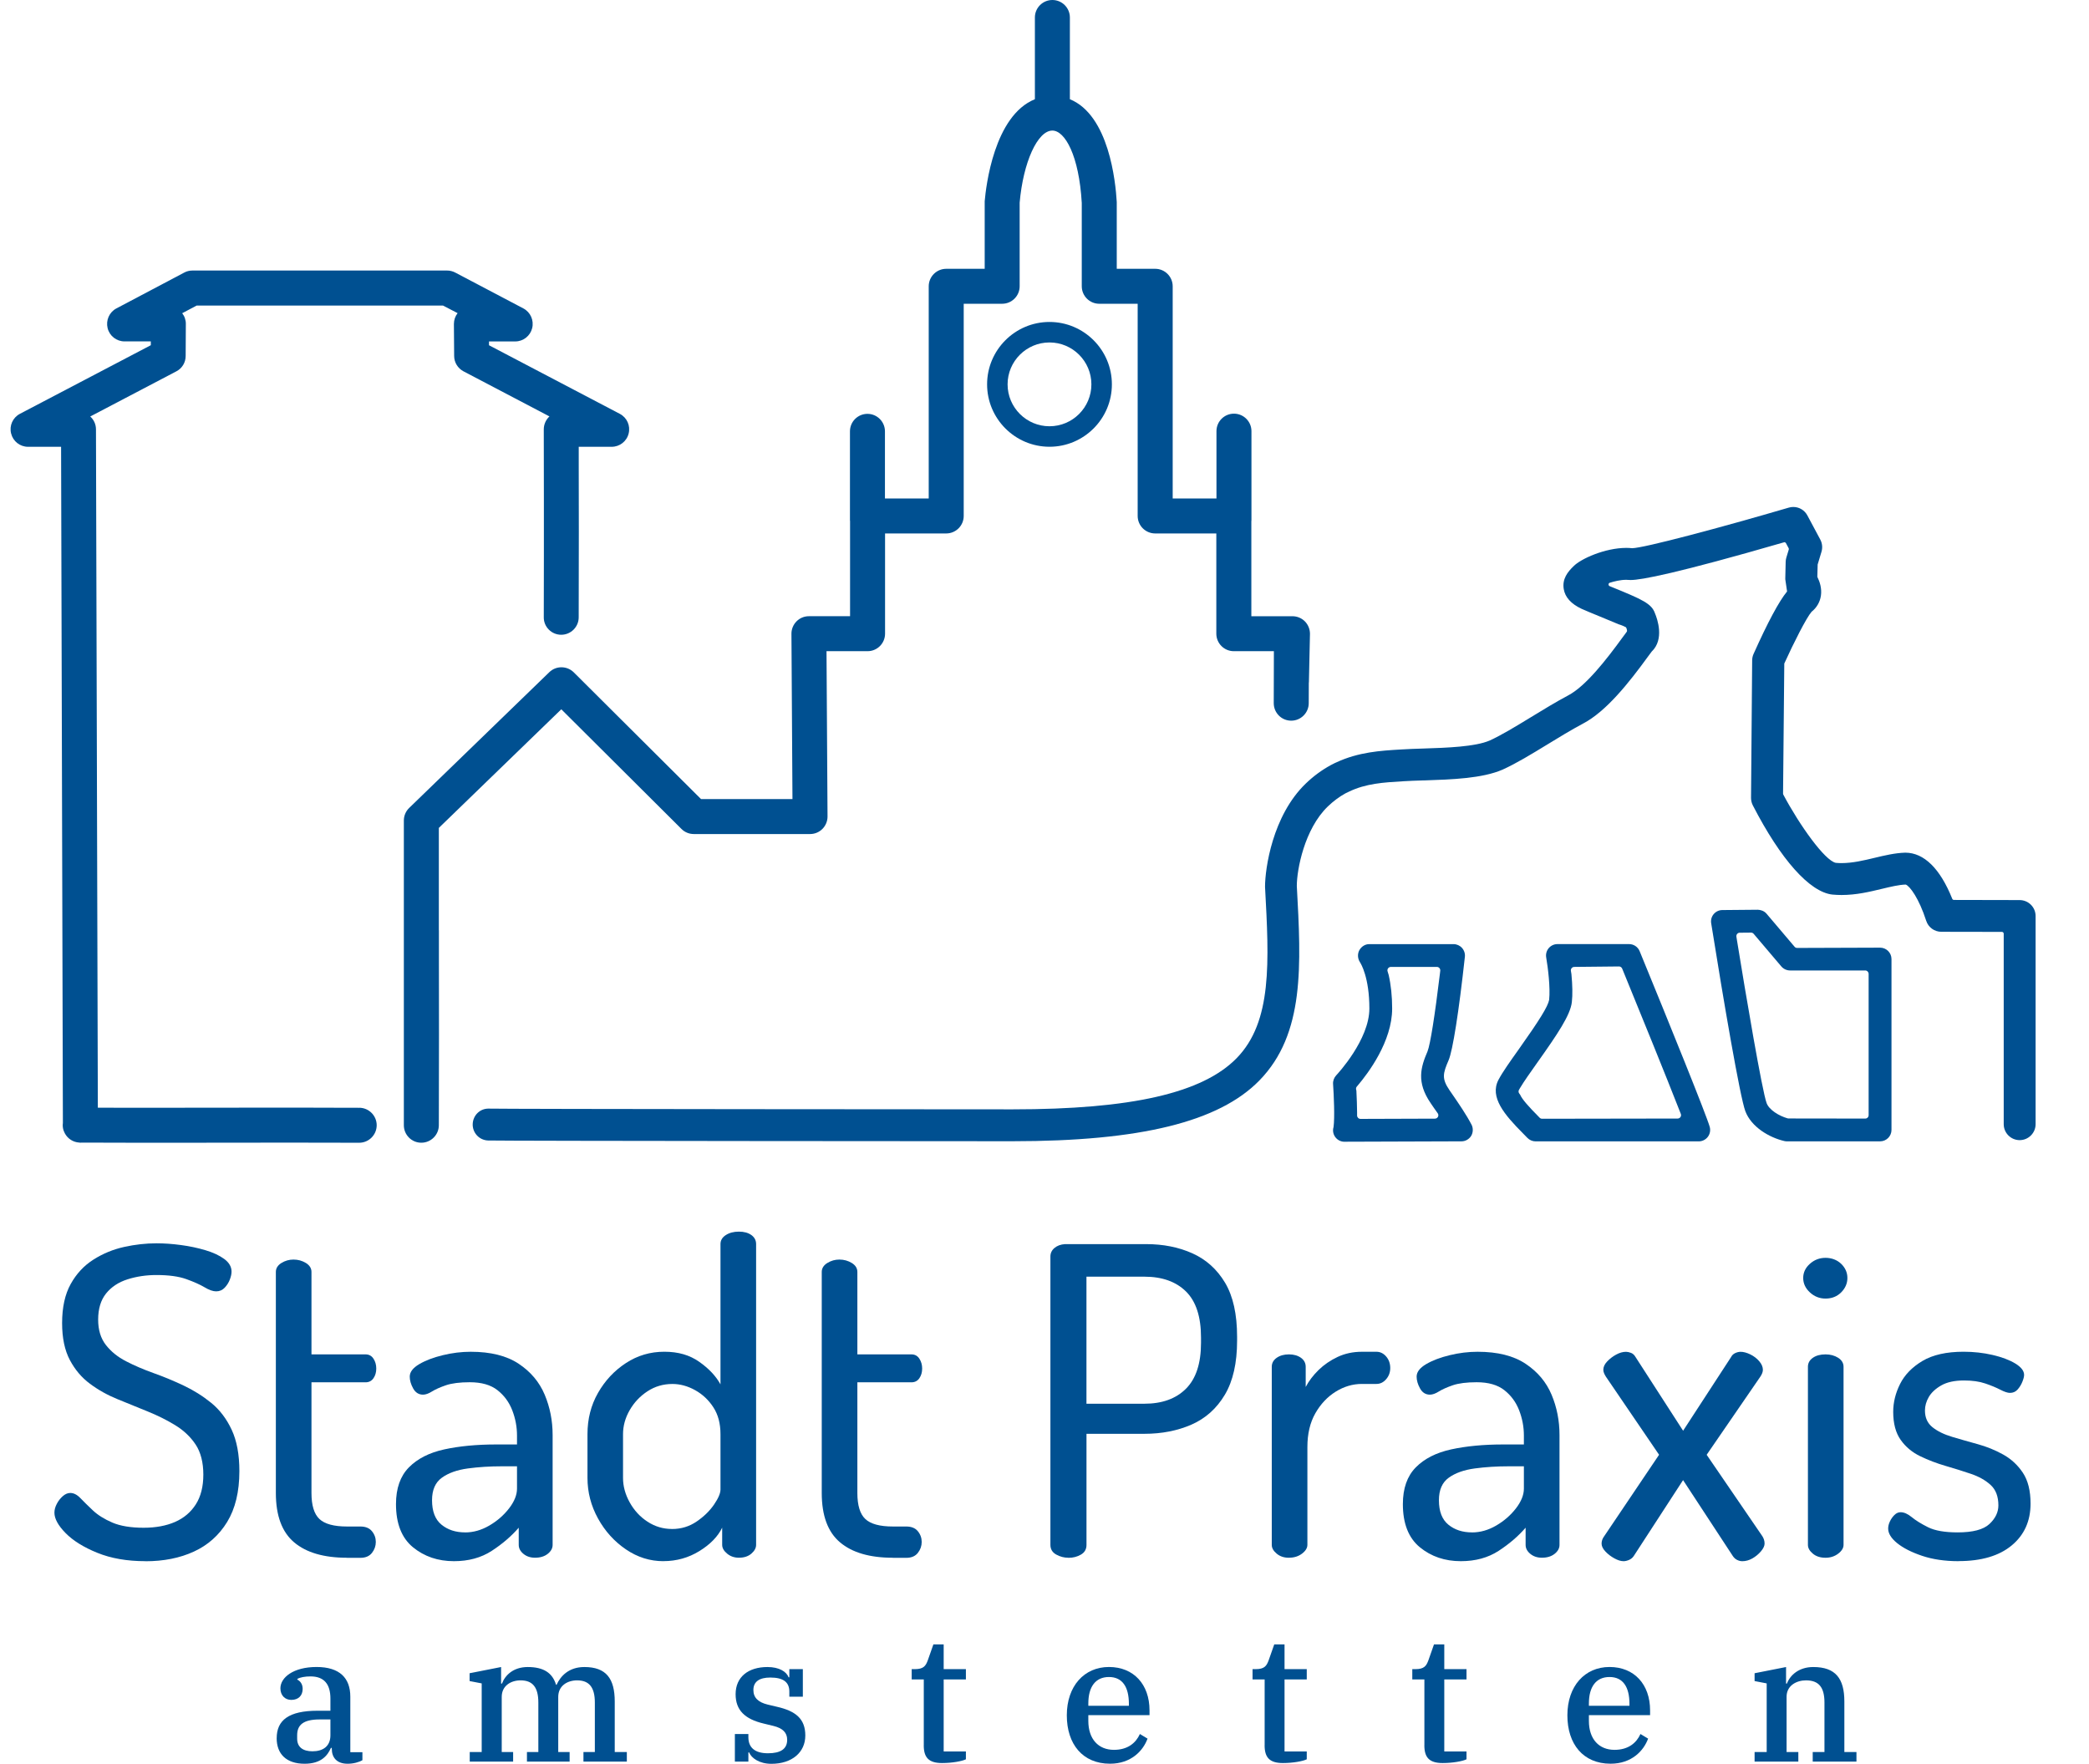
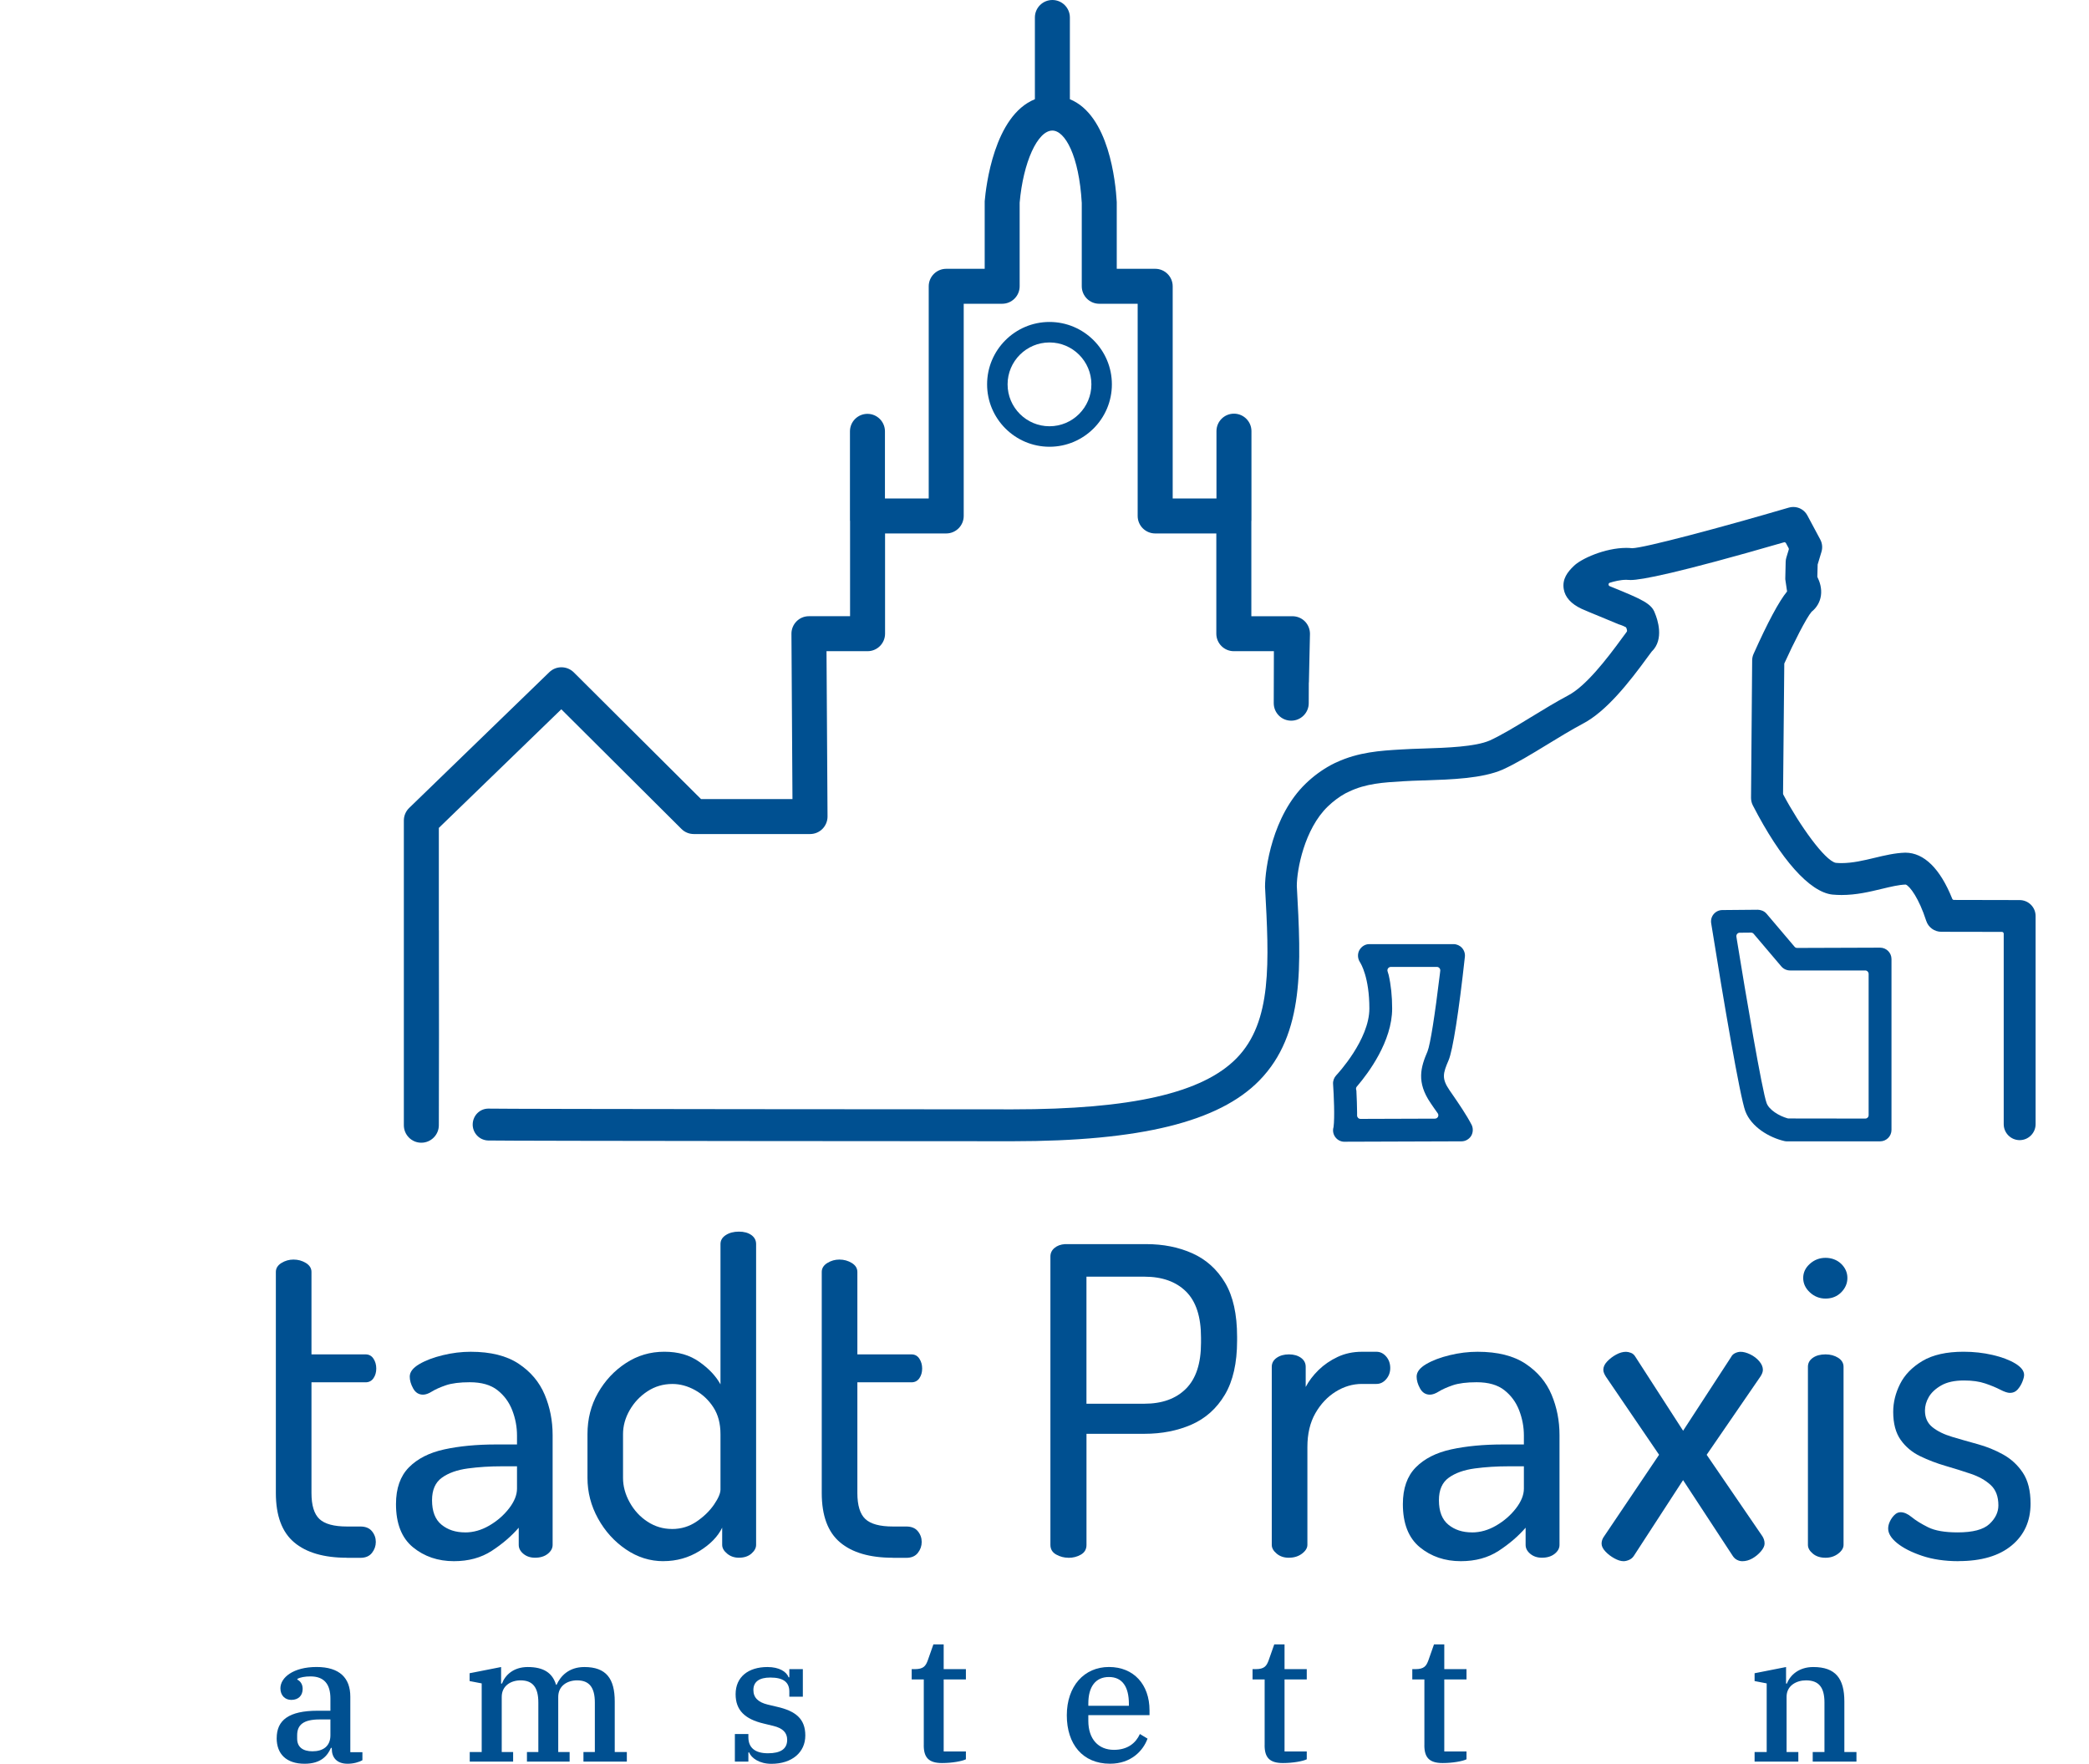
<svg xmlns="http://www.w3.org/2000/svg" id="b" width="592.27" height="500.04" viewBox="0 0 592.27 500.04">
  <defs>
    <style>.e{fill:#005091;}</style>
  </defs>
  <g>
-     <path class="e" d="M101.85,314.07c-4.2-.02-8.53-.03-12.89-.03-.06,0-.12-.01-.18-.01h-13.8c-10.66,0-20.78,.02-28.74,.03h-6.55s-11.95-.01-11.95-.01l-.53-192.33c0-1.44-.62-2.73-1.62-3.64l24.39-12.79c1.64-.84,2.66-2.51,2.66-4.36l.05-9.03c.03-1.12-.35-2.23-1.03-3.1l4.1-2.17H125.6l4.14,2.15c-.68,.87-1.05,1.94-1.05,3.09l.07,9.04c0,1.82,1.01,3.49,2.64,4.36l24.38,12.79c-.06,.05-.12,.11-.18,.17-.92,.95-1.43,2.2-1.43,3.5v.85c.01,4.78,.07,28.88,0,52.4-.02,1.32,.49,2.57,1.42,3.51,.94,.95,2.19,1.47,3.52,1.47,2.74,0,4.96-2.22,4.96-4.94,.06-18.91,.04-31.49,.01-43.22v-5.13s9.33,0,9.33,0c2.29,0,4.28-1.55,4.82-3.76,.56-2.22-.47-4.52-2.5-5.58l-37.09-19.45v-1.08s7.44,0,7.44,0c2.27,0,4.25-1.55,4.8-3.77,.54-2.21-.47-4.51-2.48-5.58l-19.32-10.17c-.72-.38-1.52-.58-2.3-.58H54.53c-.8,0-1.63,.21-2.3,.58l-19.25,10.17c-2,1.07-3.01,3.36-2.47,5.58,.55,2.22,2.53,3.76,4.8,3.76h7.45v1.08S5.65,117.32,5.65,117.32c-2.03,1.07-3.06,3.36-2.5,5.58,.55,2.22,2.52,3.77,4.8,3.77h9.37l.51,191.68c-.03,.2-.05,.41-.05,.63,0,.73,.17,1.46,.42,1.93,.04,.14,.1,.27,.18,.4,.82,1.54,2.36,2.52,4.1,2.62,.11,.02,.21,.04,.32,.04,.07,0,.19-.01,.31-.03,4.08,.02,8.27,.02,12.5,.03,.06,0,.12,.01,.18,.01h13.81c10.62,0,20.7-.02,28.64-.03h6.57c5.93,0,11.75,0,17.01,.03h.02c2.72,0,4.95-2.22,4.96-4.96,0-2.72-2.22-4.95-4.94-4.96Z" />
    <path class="e" d="M572.65,255.18l-18.67-.04c-.21,0-.4-.13-.48-.32-3.42-8.56-8.01-13.08-13.31-13.08-2.94,.08-5.89,.79-8.77,1.48-2.9,.7-6.18,1.48-9.32,1.48-.53,0-1.06-.02-1.65-.08-3.11-.7-10.19-10.58-14.86-19.36-.04-.08-.06-.16-.06-.25l.35-36.89c2.66-5.86,6.26-12.97,7.73-14.67,1.44-1.14,2.38-2.75,2.65-4.53,.32-2.11-.35-4.03-.96-5.26-.04-.07-.06-.16-.05-.24l.09-3.38,1.09-3.62c.34-1.14,.22-2.39-.34-3.44l-3.67-6.86c-.78-1.47-2.31-2.39-3.98-2.39-.43,0-.85,.06-1.27,.18-19.18,5.63-41.1,11.47-44.42,11.51-.54-.06-1.09-.09-1.66-.09-6.06,0-12.94,3.11-14.97,5.21-1.64,1.58-3.25,3.58-2.77,6.46,.38,2.32,2.08,4.21,5.07,5.61,1.27,.57,3.05,1.3,5.1,2.14,1.44,.59,3.47,1.42,5.37,2.23,.91,.26,1.98,.76,2.12,.87,.03,.1,.13,.33,.18,.42l.1,.45c.03,.15,0,.3-.1,.42-.3,.39-.67,.89-1.26,1.7-4.53,6.23-10.36,13.7-15.3,16.3-3.61,1.93-7.19,4.11-10.7,6.26-4.23,2.58-8.22,5.01-11.57,6.54-4.12,1.79-12.22,2.06-18.72,2.27-2.35,.07-4.57,.15-6.56,.28-5.57,.33-11.89,.7-18.24,3.67-.15,.06-.3,.12-.41,.18l-1.12,.57c-2.59,1.42-4.92,3.13-7.1,5.23-9.48,9.13-11.55,24.18-11.55,29.28,1.16,21.34,2.08,38.2-8.04,48.57-9.67,9.91-29.85,14.52-63.51,14.52-7.3,0-144.13-.07-148.65-.21-2.41,0-4.36,1.93-4.44,4.38-.04,1.2,.4,2.35,1.22,3.24,.83,.88,1.95,1.38,3.15,1.42,4.59,.14,147.22,.21,148.63,.21,36.31,0,58.57-5.48,70.05-17.24,12.9-13.22,11.83-32.67,10.6-55.14,0-4.59,2.15-16.12,8.78-22.52,1.57-1.51,3.28-2.78,5.01-3.73l.98-.47c4.8-2.33,9.89-2.63,15.28-2.95,1.76-.12,3.76-.18,5.88-.25h.33c7.64-.26,16.29-.54,22.07-3.05,3.91-1.77,8.17-4.37,12.69-7.13,3.14-1.92,6.7-4.1,10.15-5.94,6.54-3.43,12.96-11.51,18.38-18.97,0,0,.85-1.17,1.07-1.44,3.64-3.45,1.6-9.25,.92-10.85-.94-2.74-3.55-3.91-12.48-7.54l-.36-.15c-.2-.08-.33-.28-.32-.5,0-.22,.15-.41,.36-.47,1.22-.38,3.01-.83,4.64-.83,.27,0,.53,.01,.79,.04,.13,.01,.29,.02,.46,.02,3.02,0,13-1.86,43.6-10.72,.19,0,.36,.11,.45,.27l.76,1.42c.06,.12,.08,.26,.04,.39l-.69,2.28c-.12,.4-.18,.8-.19,1.21l-.11,4.76c0,.08,0,.16,.01,.24l.5,3.39c-2.28,2.77-5.48,8.73-9.5,17.71-.26,.57-.39,1.18-.4,1.81l-.32,39c0,.73,.17,1.46,.5,2.11,7.91,15.37,16.12,24.6,22.56,25.31,.88,.08,1.75,.12,2.59,.12,4.19,0,7.86-.88,11.44-1.74,2.5-.6,4.85-1.17,6.78-1.22,1.18,.46,3.76,3.95,5.79,10.26,.6,1.87,2.33,3.13,4.29,3.13l17.18,.03c.28,0,.51,.23,.51,.52v54c0,2.49,2.03,4.52,4.52,4.52s4.52-2.03,4.52-4.52v-59.02c0-2.49-2.02-4.51-4.51-4.52Z" />
    <path class="e" d="M124.42,263.74s0-29.02,0-29.02l34.72-33.63,34.07,33.93c.93,.93,2.18,1.44,3.5,1.44h32.96c1.33,0,2.58-.52,3.51-1.46,.92-.93,1.45-2.21,1.44-3.52l-.29-46.86h11.64c2.73,0,4.96-2.22,4.96-4.96v-28.42h17.34c2.73,0,4.96-2.22,4.96-4.96v-60.16h10.9c2.73,0,4.96-2.22,4.96-4.96v-23.69c1-11.47,5.08-20.45,9.28-20.45,3.56,0,7.56,7.08,8.33,20.52v23.62c0,2.73,2.22,4.96,4.95,4.96h10.9v60.16c0,2.73,2.22,4.96,4.96,4.96h17.34v28.42c0,2.73,2.22,4.96,4.96,4.96h11.36c0,2.6-.01,6.12-.04,14.73,0,1.32,.51,2.57,1.44,3.51,.93,.94,2.18,1.46,3.52,1.46,2.72,0,4.95-2.22,4.96-4.94l.02-5.76c.02-.09,.03-.18,.03-.27l.3-13.66c0-1.31-.52-2.59-1.44-3.52-.92-.93-2.2-1.46-3.51-1.46h-11.67v-26.9c0-.07,.03-.3,.03-.36v-25.21c0-2.73-2.22-4.96-4.96-4.96s-4.96,2.22-4.96,4.96v19.09h-12.41v-60.16c0-2.73-2.22-4.96-4.96-4.96h-10.9v-18.94c-.33-5.8-2.23-24.61-13.29-29.14V4.96c0-2.73-2.22-4.96-4.96-4.96s-4.96,2.22-4.96,4.96V28.13c-11.57,4.67-13.87,24.73-14.23,28.92v19.16h-10.91c-2.73,0-4.96,2.22-4.96,4.96v60.16h-12.41v-19.04c0-2.73-2.22-4.96-4.96-4.96s-4.96,2.22-4.96,4.96v25.21c0,.12,.01,.24,.03,.27v26.93h-11.67c-1.33,0-2.58,.52-3.51,1.46-.92,.93-1.45,2.21-1.44,3.52l.29,46.86h-25.93l-36.07-35.92c-.94-.93-2.18-1.44-3.5-1.44s-2.52,.5-3.45,1.4l-39.72,38.48c-.96,.93-1.51,2.22-1.51,3.56v86.38c0,1.33,.51,2.57,1.44,3.51,.93,.94,2.18,1.46,3.51,1.46h.01c2.72,0,4.95-2.22,4.96-4.94,.07-18.3,.04-34.33,.02-47.11v-8.2Z" />
    <path class="e" d="M297.55,126.66c-9.75,0-17.69-7.94-17.69-17.69s7.93-17.69,17.69-17.69,17.69,7.93,17.69,17.69-7.94,17.69-17.69,17.69Zm0-29.57c-6.55,0-11.88,5.33-11.88,11.88s5.33,11.88,11.88,11.88,11.88-5.33,11.88-11.88-5.33-11.88-11.88-11.88Z" />
    <path class="e" d="M506.67,323.59c-.25,0-.49-.03-.73-.08-4.32-.99-9.43-4-11.11-8.49-1.51-4.02-6.16-31.21-9.68-53.27-.15-.93,.11-1.88,.72-2.6,.61-.72,1.5-1.14,2.44-1.14l10.06-.09c.7,.03,1.75,.26,2.49,1.14l7.93,9.35c.18,.22,.45,.34,.74,.34,0,0,23.51-.08,23.51-.08,1.78,0,3.23,1.45,3.23,3.23v48.45c0,1.78-1.45,3.23-3.23,3.23h-26.37Zm-13.42-59.16c-.28,0-.55,.13-.73,.34-.18,.22-.26,.5-.22,.78l.15,.96c2.52,15.53,7.13,42.75,8.42,46.24,.72,1.93,3.53,3.63,5.93,4.31,.09,.02,.17,.04,.26,.04l21.77,.03c.26,0,.5-.1,.68-.28,.18-.18,.28-.43,.28-.69v-40.05c0-.53-.43-.97-.97-.97h-21.31c-.95,0-1.85-.42-2.47-1.14l-7.85-9.25c-.18-.22-.45-.34-.74-.34,0,0-3.22,.03-3.22,.03Z" />
    <path class="e" d="M381.18,323.7c-1.11,0-2.12-.56-2.72-1.49-.51-.79-.65-1.76-.38-2.66,.38-2.68,.08-9.15-.13-12.22-.06-.91,.27-1.8,.89-2.46,.39-.41,9.4-10.11,9.4-18.94s-2.4-12.73-2.68-13.16c-.66-1.02-.72-2.34-.17-3.36,.59-1.07,1.66-1.74,2.81-1.74h23.9c.92,0,1.79,.39,2.41,1.08,.61,.68,.91,1.6,.81,2.51-1.71,15.63-3.44,26.6-4.62,29.34-1.59,3.7-2.02,5.15,.27,8.5l.87,1.26c1.74,2.53,3.91,5.69,5.37,8.5,.5,.96,.46,2.23-.1,3.16-.58,.96-1.64,1.56-2.75,1.56l-33.17,.11h0Zm13.15-49.57c-.31,0-.59,.15-.78,.39-.18,.25-.24,.56-.15,.86l.31,1.02c.65,2.83,.99,6.06,.99,9.53,0,9.33-6.81,18.35-9.74,21.8l-.27,.32c-.21,.24-.28,.57-.2,.88l.07,.27c.11,2.27,.19,4.43,.2,6.22v.84c0,.53,.44,.96,.97,.96,0,0,21.1-.07,21.1-.07,.36,0,.69-.2,.86-.52s.14-.71-.07-1l-1.13-1.6-.88-1.29c-4.08-5.96-2.81-10.18-.87-14.69,.77-1.94,2.07-10.12,3.49-21.9l.11-.93c.03-.27-.05-.55-.24-.76-.18-.21-.45-.33-.72-.33h-13.07Z" />
-     <path class="e" d="M435.37,323.59c-.87,0-1.72-.36-2.33-.99l-1.31-1.34c-5.11-5.15-9.47-10.18-6.89-15.11,1.14-2.17,3.29-5.2,5.79-8.71,5.9-8.32,8.23-12.1,8.58-13.96,.37-3.47-.34-9.17-.83-12-.17-.96,.09-1.93,.7-2.66,.62-.73,1.52-1.16,2.48-1.16h20.32c1.31,0,2.49,.79,2.99,2.01,8.59,20.92,18.95,46.52,19.87,49.81,.27,.97,.07,2.03-.54,2.83-.61,.8-1.57,1.28-2.57,1.28h-46.25Zm10.95-49.46c-.28,0-.55,.13-.73,.35-.18,.22-.26,.5-.21,.78l.15,.91c.3,3.17,.35,5.86,.12,7.91-.39,3.68-4.11,9.16-9.74,17.1-1.83,2.58-3.91,5.51-4.97,7.32l-.27,.46c-.2,.34-.17,.76,.07,1.07l.23,.3c.58,1.36,2.53,3.51,5.25,6.25l.3,.31c.18,.18,.43,.29,.69,.29l38.43-.06c.32,0,.62-.16,.8-.42s.22-.6,.1-.9l-.45-1.14c-3.65-9.34-10.85-27.07-15.91-39.41l-.27-.65c-.15-.36-.5-.6-.9-.6,0,0-12.69,.13-12.69,.13Z" />
  </g>
-   <path class="e" d="M41.21,442.61c-5.19,0-9.73-.79-13.62-2.37-3.89-1.58-6.89-3.45-9-5.6-2.11-2.15-3.16-4.08-3.16-5.78,0-.81,.22-1.64,.67-2.49,.44-.85,1.01-1.58,1.7-2.19,.69-.61,1.4-.91,2.13-.91,.97,0,1.93,.49,2.86,1.46,.93,.97,2.11,2.13,3.53,3.47,1.42,1.34,3.26,2.49,5.54,3.47,2.27,.97,5.23,1.46,8.88,1.46,3.41,0,6.37-.55,8.88-1.64,2.51-1.1,4.48-2.76,5.9-4.99,1.42-2.23,2.13-5.05,2.13-8.45s-.73-6.33-2.19-8.52c-1.46-2.19-3.39-4.01-5.78-5.47-2.39-1.46-4.99-2.76-7.79-3.89-2.8-1.13-5.64-2.29-8.52-3.47-2.88-1.17-5.5-2.63-7.85-4.38-2.35-1.74-4.26-3.99-5.72-6.75-1.46-2.76-2.19-6.24-2.19-10.46,0-4.46,.81-8.15,2.43-11.07,1.62-2.92,3.77-5.23,6.45-6.93s5.57-2.9,8.7-3.59c3.12-.69,6.18-1.03,9.18-1.03,2.19,0,4.5,.16,6.93,.49,2.43,.32,4.74,.81,6.93,1.46,2.19,.65,3.97,1.48,5.35,2.49,1.38,1.02,2.07,2.21,2.07,3.59,0,.65-.16,1.4-.49,2.25-.32,.85-.81,1.62-1.46,2.31-.65,.69-1.46,1.03-2.43,1.03-.89,0-1.99-.38-3.28-1.16-1.3-.77-3.02-1.54-5.17-2.31-2.15-.77-4.97-1.16-8.45-1.16-2.92,0-5.66,.41-8.21,1.22-2.55,.81-4.58,2.15-6.08,4.01-1.5,1.87-2.25,4.34-2.25,7.42,0,2.92,.73,5.31,2.19,7.18,1.46,1.87,3.36,3.41,5.72,4.62,2.35,1.22,4.95,2.33,7.79,3.35,2.84,1.01,5.68,2.19,8.52,3.53,2.84,1.34,5.45,2.98,7.85,4.93,2.39,1.95,4.32,4.48,5.78,7.6,1.46,3.12,2.19,7.04,2.19,11.74,0,5.84-1.16,10.64-3.47,14.42-2.31,3.77-5.46,6.57-9.43,8.39-3.97,1.83-8.56,2.74-13.75,2.74Z" />
  <path class="e" d="M98.4,441.64c-6.57,0-11.58-1.46-15.02-4.38-3.45-2.92-5.17-7.58-5.17-13.99v-62.65c0-1.05,.53-1.9,1.58-2.55,1.05-.65,2.19-.97,3.41-.97,1.3,0,2.47,.32,3.53,.97,1.05,.65,1.58,1.5,1.58,2.55v23.36h15.33c.97,0,1.72,.41,2.25,1.22,.53,.81,.79,1.75,.79,2.8s-.26,1.97-.79,2.74c-.53,.77-1.28,1.16-2.25,1.16h-15.33v31.39c0,3.49,.75,5.94,2.25,7.36,1.5,1.42,4.12,2.13,7.85,2.13h3.77c1.46,0,2.55,.45,3.28,1.34,.73,.89,1.09,1.91,1.09,3.04s-.36,2.17-1.09,3.1c-.73,.93-1.82,1.4-3.28,1.4h-3.77Z" />
  <path class="e" d="M128.7,442.61c-4.54,0-8.41-1.32-11.62-3.95-3.2-2.63-4.81-6.71-4.81-12.23,0-4.46,1.22-7.93,3.65-10.4,2.43-2.47,5.78-4.18,10.04-5.11,4.26-.93,9.18-1.4,14.78-1.4h5.84v-2.55c0-2.43-.45-4.81-1.34-7.12-.89-2.31-2.29-4.22-4.2-5.72-1.91-1.5-4.52-2.25-7.85-2.25-2.84,0-5.09,.29-6.75,.85-1.66,.57-2.98,1.16-3.95,1.76-.97,.61-1.82,.91-2.55,.91-1.22,0-2.15-.59-2.8-1.76-.65-1.17-.97-2.29-.97-3.35,0-1.3,.89-2.47,2.68-3.53,1.78-1.05,4.01-1.9,6.69-2.55,2.68-.65,5.31-.97,7.91-.97,5.68,0,10.22,1.14,13.62,3.41,3.41,2.27,5.86,5.19,7.36,8.76,1.5,3.57,2.25,7.38,2.25,11.44v31.14c0,.97-.47,1.82-1.4,2.55-.93,.73-2.13,1.09-3.59,1.09-1.3,0-2.39-.36-3.28-1.09-.89-.73-1.34-1.58-1.34-2.55v-4.87c-2.11,2.43-4.66,4.62-7.66,6.57-3,1.95-6.57,2.92-10.71,2.92Zm3.16-8.15c2.35,0,4.64-.65,6.87-1.95,2.23-1.3,4.09-2.92,5.6-4.87,1.5-1.95,2.25-3.81,2.25-5.6v-6.33h-4.26c-3.41,0-6.63,.2-9.67,.61-3.04,.41-5.5,1.28-7.36,2.62-1.87,1.34-2.8,3.47-2.8,6.39,0,3.16,.89,5.47,2.68,6.93,1.78,1.46,4.01,2.19,6.69,2.19Z" />
  <path class="e" d="M188.09,442.61c-3.81,0-7.36-1.11-10.64-3.35-3.28-2.23-5.92-5.15-7.91-8.76-1.99-3.61-2.98-7.44-2.98-11.5v-12.41c0-4.3,.99-8.19,2.98-11.68,1.99-3.49,4.62-6.31,7.91-8.46,3.28-2.15,6.91-3.22,10.89-3.22s7.2,.95,9.91,2.86c2.72,1.91,4.72,4.04,6.02,6.39v-39.78c0-1.05,.51-1.9,1.52-2.55,1.01-.65,2.25-.97,3.71-.97s2.63,.33,3.53,.97c.89,.65,1.34,1.5,1.34,2.55v85.28c0,.89-.45,1.72-1.34,2.49-.89,.77-2.07,1.16-3.53,1.16-1.3,0-2.41-.38-3.35-1.16-.93-.77-1.4-1.6-1.4-2.49v-4.87c-1.22,2.51-3.37,4.73-6.45,6.63-3.08,1.9-6.49,2.86-10.22,2.86Zm2.43-9.12c2.59,0,4.93-.71,7-2.13,2.07-1.42,3.71-3.02,4.93-4.81,1.22-1.78,1.82-3.2,1.82-4.26v-15.69c0-3-.67-5.54-2.01-7.6-1.34-2.07-3.06-3.69-5.17-4.87-2.11-1.17-4.26-1.76-6.45-1.76-2.6,0-4.95,.69-7.06,2.07-2.11,1.38-3.79,3.16-5.05,5.35-1.26,2.19-1.89,4.46-1.89,6.81v12.41c0,2.35,.63,4.66,1.89,6.93,1.26,2.27,2.94,4.1,5.05,5.47,2.11,1.38,4.42,2.07,6.93,2.07Z" />
  <path class="e" d="M253.17,441.64c-6.57,0-11.58-1.46-15.02-4.38-3.45-2.92-5.17-7.58-5.17-13.99v-62.65c0-1.05,.53-1.9,1.58-2.55,1.05-.65,2.19-.97,3.41-.97,1.3,0,2.47,.32,3.53,.97,1.05,.65,1.58,1.5,1.58,2.55v23.36h15.33c.97,0,1.72,.41,2.25,1.22,.53,.81,.79,1.75,.79,2.8s-.26,1.97-.79,2.74c-.53,.77-1.28,1.16-2.25,1.16h-15.33v31.39c0,3.49,.75,5.94,2.25,7.36,1.5,1.42,4.12,2.13,7.85,2.13h3.77c1.46,0,2.55,.45,3.28,1.34,.73,.89,1.09,1.91,1.09,3.04s-.36,2.17-1.09,3.1c-.73,.93-1.82,1.4-3.28,1.4h-3.77Z" />
  <path class="e" d="M302.92,441.64c-1.22,0-2.37-.3-3.47-.91-1.09-.61-1.64-1.52-1.64-2.74v-81.75c0-.97,.38-1.78,1.16-2.43,.77-.65,1.76-1.01,2.98-1.09h22.99c4.87,0,9.25,.87,13.14,2.62,3.89,1.75,6.97,4.52,9.25,8.33,2.27,3.81,3.41,8.92,3.41,15.33v1.09c0,6.33-1.16,11.44-3.47,15.33-2.31,3.89-5.46,6.71-9.43,8.46-3.97,1.74-8.44,2.62-13.38,2.62h-16.42v31.51c0,1.22-.53,2.13-1.58,2.74-1.05,.61-2.23,.91-3.53,.91Zm5.11-43.67h16.42c5.03,0,8.96-1.42,11.8-4.26s4.26-7.18,4.26-13.02v-1.46c0-5.92-1.42-10.28-4.26-13.08-2.84-2.8-6.77-4.2-11.8-4.2h-16.42v36.01Z" />
  <path class="e" d="M365.44,441.64c-1.38,0-2.54-.38-3.47-1.16-.93-.77-1.4-1.6-1.4-2.49v-50.49c0-1.05,.47-1.9,1.4-2.55,.93-.65,2.09-.97,3.47-.97s2.51,.33,3.41,.97c.89,.65,1.34,1.5,1.34,2.55v5.72c.89-1.7,2.11-3.3,3.65-4.81,1.54-1.5,3.35-2.74,5.41-3.71,2.07-.97,4.36-1.46,6.87-1.46h4.14c1.05,0,1.97,.45,2.74,1.34,.77,.89,1.16,1.99,1.16,3.28,0,1.22-.39,2.27-1.16,3.16-.77,.89-1.68,1.34-2.74,1.34h-4.14c-2.6,0-5.07,.73-7.42,2.19-2.35,1.46-4.28,3.51-5.78,6.14-1.5,2.64-2.25,5.82-2.25,9.55v27.74c0,.89-.51,1.72-1.52,2.49-1.02,.77-2.25,1.16-3.71,1.16Z" />
  <path class="e" d="M414.17,442.61c-4.54,0-8.41-1.32-11.62-3.95-3.2-2.63-4.81-6.71-4.81-12.23,0-4.46,1.22-7.93,3.65-10.4,2.43-2.47,5.78-4.18,10.04-5.11,4.26-.93,9.18-1.4,14.78-1.4h5.84v-2.55c0-2.43-.45-4.81-1.34-7.12-.89-2.31-2.29-4.22-4.2-5.72-1.91-1.5-4.52-2.25-7.85-2.25-2.84,0-5.09,.29-6.75,.85-1.66,.57-2.98,1.16-3.95,1.76-.97,.61-1.82,.91-2.55,.91-1.22,0-2.15-.59-2.8-1.76-.65-1.17-.97-2.29-.97-3.35,0-1.3,.89-2.47,2.68-3.53,1.78-1.05,4.01-1.9,6.69-2.55,2.68-.65,5.31-.97,7.91-.97,5.68,0,10.22,1.14,13.62,3.41,3.41,2.27,5.86,5.19,7.36,8.76,1.5,3.57,2.25,7.38,2.25,11.44v31.14c0,.97-.47,1.82-1.4,2.55-.93,.73-2.13,1.09-3.59,1.09-1.3,0-2.39-.36-3.28-1.09-.89-.73-1.34-1.58-1.34-2.55v-4.87c-2.11,2.43-4.66,4.62-7.66,6.57-3,1.95-6.57,2.92-10.71,2.92Zm3.16-8.15c2.35,0,4.64-.65,6.87-1.95,2.23-1.3,4.09-2.92,5.6-4.87,1.5-1.95,2.25-3.81,2.25-5.6v-6.33h-4.26c-3.41,0-6.63,.2-9.67,.61-3.04,.41-5.5,1.28-7.36,2.62-1.87,1.34-2.8,3.47-2.8,6.39,0,3.16,.89,5.47,2.68,6.93,1.78,1.46,4.01,2.19,6.69,2.19Z" />
  <path class="e" d="M460.27,442.61c-.73,0-1.58-.26-2.55-.79-.97-.53-1.82-1.17-2.55-1.95-.73-.77-1.09-1.52-1.09-2.25s.24-1.42,.73-2.07l15.57-23.11-15.08-22.14c-.16-.24-.32-.55-.49-.91-.16-.37-.24-.71-.24-1.03,0-.81,.36-1.6,1.09-2.37,.73-.77,1.58-1.42,2.55-1.95,.97-.53,1.9-.79,2.8-.79,.4,0,.87,.1,1.4,.3,.53,.2,.95,.59,1.28,1.16l13.5,20.92,13.62-20.92c.24-.49,.63-.85,1.16-1.1,.53-.24,1.03-.36,1.52-.36,.81,0,1.72,.24,2.74,.73,1.01,.49,1.86,1.14,2.55,1.95,.69,.81,1.03,1.62,1.03,2.43,0,.57-.24,1.22-.73,1.95l-15.21,22.14,15.81,23.11c.16,.24,.3,.55,.43,.91,.12,.37,.18,.75,.18,1.16,0,.65-.35,1.38-1.03,2.19-.69,.81-1.5,1.48-2.43,2.01-.93,.53-1.89,.79-2.86,.79-.49,0-.97-.12-1.46-.36-.49-.24-.89-.61-1.22-1.1l-14.11-21.53-13.99,21.53c-.33,.49-.77,.85-1.34,1.1-.57,.24-1.09,.36-1.58,.36Z" />
  <path class="e" d="M517.57,368.16c-1.7,0-3.18-.59-4.44-1.76-1.26-1.17-1.89-2.53-1.89-4.08s.63-2.88,1.89-4.01c1.26-1.13,2.74-1.7,4.44-1.7s3.26,.57,4.44,1.7c1.17,1.14,1.76,2.47,1.76,4.01s-.59,2.9-1.76,4.08c-1.18,1.18-2.66,1.76-4.44,1.76Zm0,73.48c-1.46,0-2.66-.38-3.59-1.16-.93-.77-1.4-1.6-1.4-2.49v-50.49c0-1.05,.47-1.9,1.4-2.55,.93-.65,2.13-.97,3.59-.97,1.38,0,2.57,.33,3.59,.97,1.01,.65,1.52,1.5,1.52,2.55v50.49c0,.89-.51,1.72-1.52,2.49-1.02,.77-2.21,1.16-3.59,1.16Z" />
  <path class="e" d="M555.28,442.61c-3.89,0-7.34-.51-10.34-1.52-3-1.01-5.35-2.21-7.06-3.59-1.7-1.38-2.55-2.76-2.55-4.14,0-.65,.16-1.32,.49-2.01,.32-.69,.75-1.3,1.28-1.83,.53-.53,1.11-.79,1.76-.79,.97,0,2.03,.47,3.16,1.4,1.13,.93,2.68,1.89,4.62,2.86,1.95,.97,4.74,1.46,8.39,1.46,4.3,0,7.3-.79,9-2.37,1.7-1.58,2.55-3.35,2.55-5.29,0-2.51-.73-4.44-2.19-5.78-1.46-1.34-3.33-2.39-5.6-3.16-2.27-.77-4.66-1.52-7.18-2.25-2.51-.73-4.91-1.64-7.18-2.74-2.27-1.09-4.12-2.63-5.54-4.62-1.42-1.99-2.13-4.64-2.13-7.97,0-2.68,.65-5.31,1.95-7.91,1.3-2.59,3.41-4.76,6.33-6.51,2.92-1.74,6.81-2.62,11.68-2.62,2.84,0,5.57,.3,8.21,.91,2.63,.61,4.78,1.42,6.45,2.43,1.66,1.02,2.49,2.09,2.49,3.22,0,.49-.16,1.14-.49,1.95-.32,.81-.77,1.54-1.34,2.19-.57,.65-1.3,.97-2.19,.97-.65,0-1.56-.3-2.74-.91-1.18-.61-2.6-1.2-4.26-1.76-1.66-.57-3.67-.85-6.02-.85-2.68,0-4.83,.47-6.45,1.4-1.62,.93-2.8,2.03-3.53,3.28-.73,1.26-1.09,2.54-1.09,3.83,0,2.03,.71,3.61,2.13,4.74,1.42,1.14,3.28,2.05,5.6,2.74,2.31,.69,4.72,1.38,7.24,2.07,2.51,.69,4.91,1.66,7.18,2.92,2.27,1.26,4.14,2.98,5.6,5.17,1.46,2.19,2.19,5.11,2.19,8.76,0,4.95-1.78,8.9-5.35,11.86-3.57,2.96-8.6,4.44-15.08,4.44Z" />
  <path class="e" d="M78.45,492.78c0-5.09,3.43-7.77,11.6-7.77h3.63v-3.43c0-4.08-1.76-6.3-5.65-6.3-1.56,0-2.92,.25-3.73,.71v.2c.71,.35,1.51,1.16,1.51,2.62,0,1.87-1.16,3.13-3.23,3.13-1.76,0-3.08-1.26-3.08-3.28,0-3.08,3.68-6.05,10.24-6.05s9.58,3.13,9.58,8.42v15.73h3.43v2.27c-.91,.55-2.52,1.01-4.19,1.01-3.08,0-4.49-1.76-4.49-4.24v-.25h-.25c-.96,2.22-2.82,4.49-7.46,4.49-5.19,0-7.92-2.77-7.92-7.26Zm15.23-.81v-4.49h-3.03c-4.74,0-6.4,1.61-6.4,4.49v.96c0,2.42,1.66,3.58,4.34,3.58,2.92,0,5.09-1.36,5.09-4.54Z" />
  <path class="e" d="M133.14,496.72h3.43v-19.46l-3.43-.66v-2.22l8.93-1.76v4.69h.25c.86-2.32,3.18-4.69,7.31-4.69,4.49,0,7.01,1.66,8.02,5.04h.15c1.11-2.47,3.48-5.04,7.87-5.04,6.2,0,8.62,3.28,8.62,9.78v14.32h3.43v2.72h-12.3v-2.72h3.23v-14.02c0-4.34-1.61-6.3-5.04-6.3-2.72,0-5.34,1.51-5.34,4.69v15.63h3.23v2.72h-12.1v-2.72h3.23v-14.02c0-4.34-1.61-6.3-5.04-6.3-2.72,0-5.34,1.51-5.34,4.69v15.63h3.23v2.72h-12.3v-2.72Z" />
  <path class="e" d="M212.38,496.82h-.2v2.62h-3.83v-7.82h3.83v.91c0,2.77,1.66,4.54,5.55,4.54,3.58,0,5.45-1.21,5.45-3.83,0-2.02-1.26-3.28-3.93-3.93l-2.72-.66c-5.34-1.26-7.97-3.78-7.97-8.32,0-4.89,3.58-7.71,9.03-7.71,3.33,0,5.4,1.31,6,2.92h.2v-2.32h3.83v7.82h-3.83v-1.46c0-2.67-1.71-3.98-5.4-3.98-3.08,0-4.79,1.16-4.79,3.53,0,2.17,1.36,3.48,4.03,4.13l2.57,.61c5.4,1.21,8.12,3.43,8.12,8.17s-3.73,8.02-9.63,8.02c-3.38,0-5.65-1.61-6.3-3.23Z" />
  <path class="e" d="M261.91,494.8v-18.66h-3.43v-2.92h.86c2.52,0,3.13-.91,3.73-2.57l1.56-4.44h2.92v7.01h6.3v2.92h-6.3v20.42h6.3v2.22c-1.11,.55-3.93,1.06-6.76,1.06-3.78,0-5.19-1.56-5.19-5.04Z" />
  <path class="e" d="M302.46,486.33c0-8.32,4.94-13.72,11.95-13.72s11.5,4.94,11.5,12.3v1.36h-17.35v1.61c0,5.19,2.87,8.22,7.26,8.22,3.88,0,6.2-1.92,7.36-4.49l2.17,1.31c-1.26,3.43-4.64,7.11-10.64,7.11-7.77,0-12.25-5.55-12.25-13.72Zm6.1-2.72h11.5v-.55c0-4.84-1.87-7.61-5.65-7.61s-5.85,2.72-5.85,7.51v.66Z" />
  <path class="e" d="M358.55,494.8v-18.66h-3.43v-2.92h.86c2.52,0,3.13-.91,3.73-2.57l1.56-4.44h2.92v7.01h6.3v2.92h-6.3v20.42h6.3v2.22c-1.11,.55-3.93,1.06-6.76,1.06-3.78,0-5.19-1.56-5.19-5.04Z" />
  <path class="e" d="M403.84,494.8v-18.66h-3.43v-2.92h.86c2.52,0,3.13-.91,3.73-2.57l1.56-4.44h2.92v7.01h6.3v2.92h-6.3v20.42h6.3v2.22c-1.11,.55-3.93,1.06-6.76,1.06-3.78,0-5.19-1.56-5.19-5.04Z" />
-   <path class="e" d="M444.38,486.33c0-8.32,4.94-13.72,11.95-13.72s11.5,4.94,11.5,12.3v1.36h-17.35v1.61c0,5.19,2.87,8.22,7.26,8.22,3.88,0,6.2-1.92,7.36-4.49l2.17,1.31c-1.26,3.43-4.64,7.11-10.64,7.11-7.77,0-12.25-5.55-12.25-13.72Zm6.1-2.72h11.5v-.55c0-4.84-1.87-7.61-5.65-7.61s-5.85,2.72-5.85,7.51v.66Z" />
  <path class="e" d="M497.46,496.72h3.43v-19.46l-3.43-.66v-2.22l8.92-1.76v4.69h.25c.86-2.32,3.33-4.69,7.46-4.69,6.35,0,8.82,3.28,8.82,9.78v14.32h3.43v2.72h-12.4v-2.72h3.33v-14.02c0-4.34-1.61-6.3-5.24-6.3-2.67,0-5.5,1.46-5.5,4.64v15.68h3.33v2.72h-12.4v-2.72Z" />
</svg>